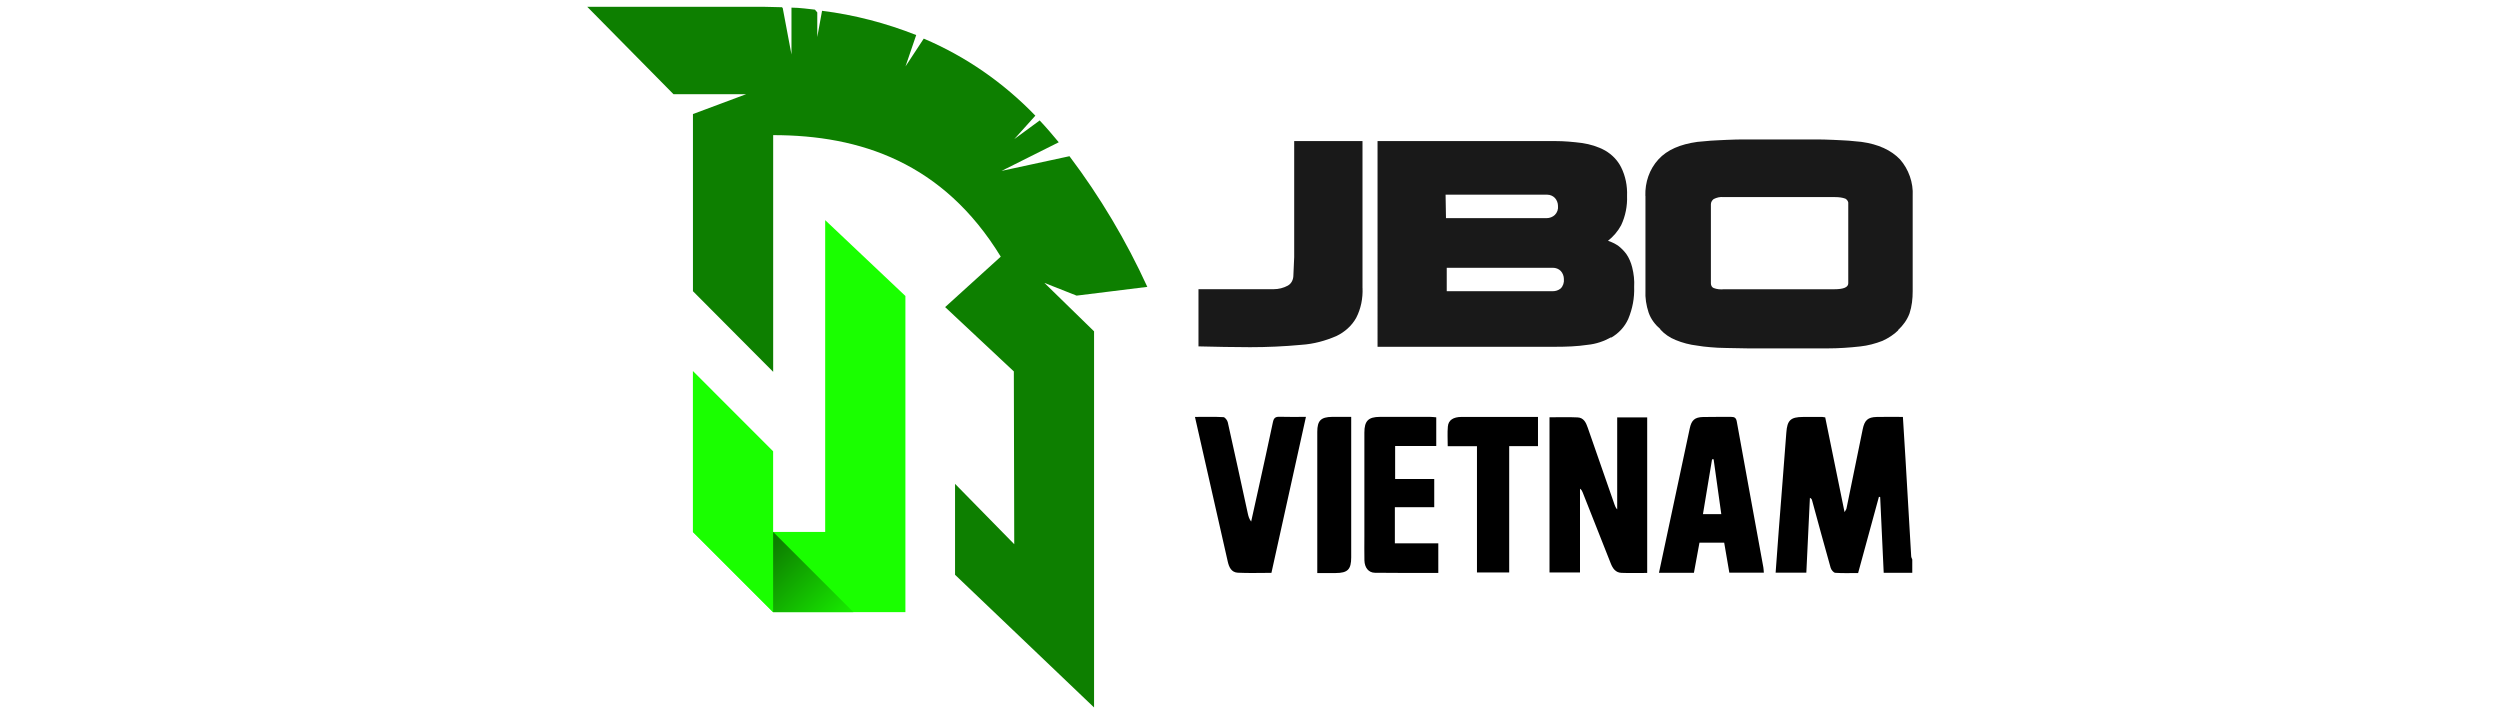
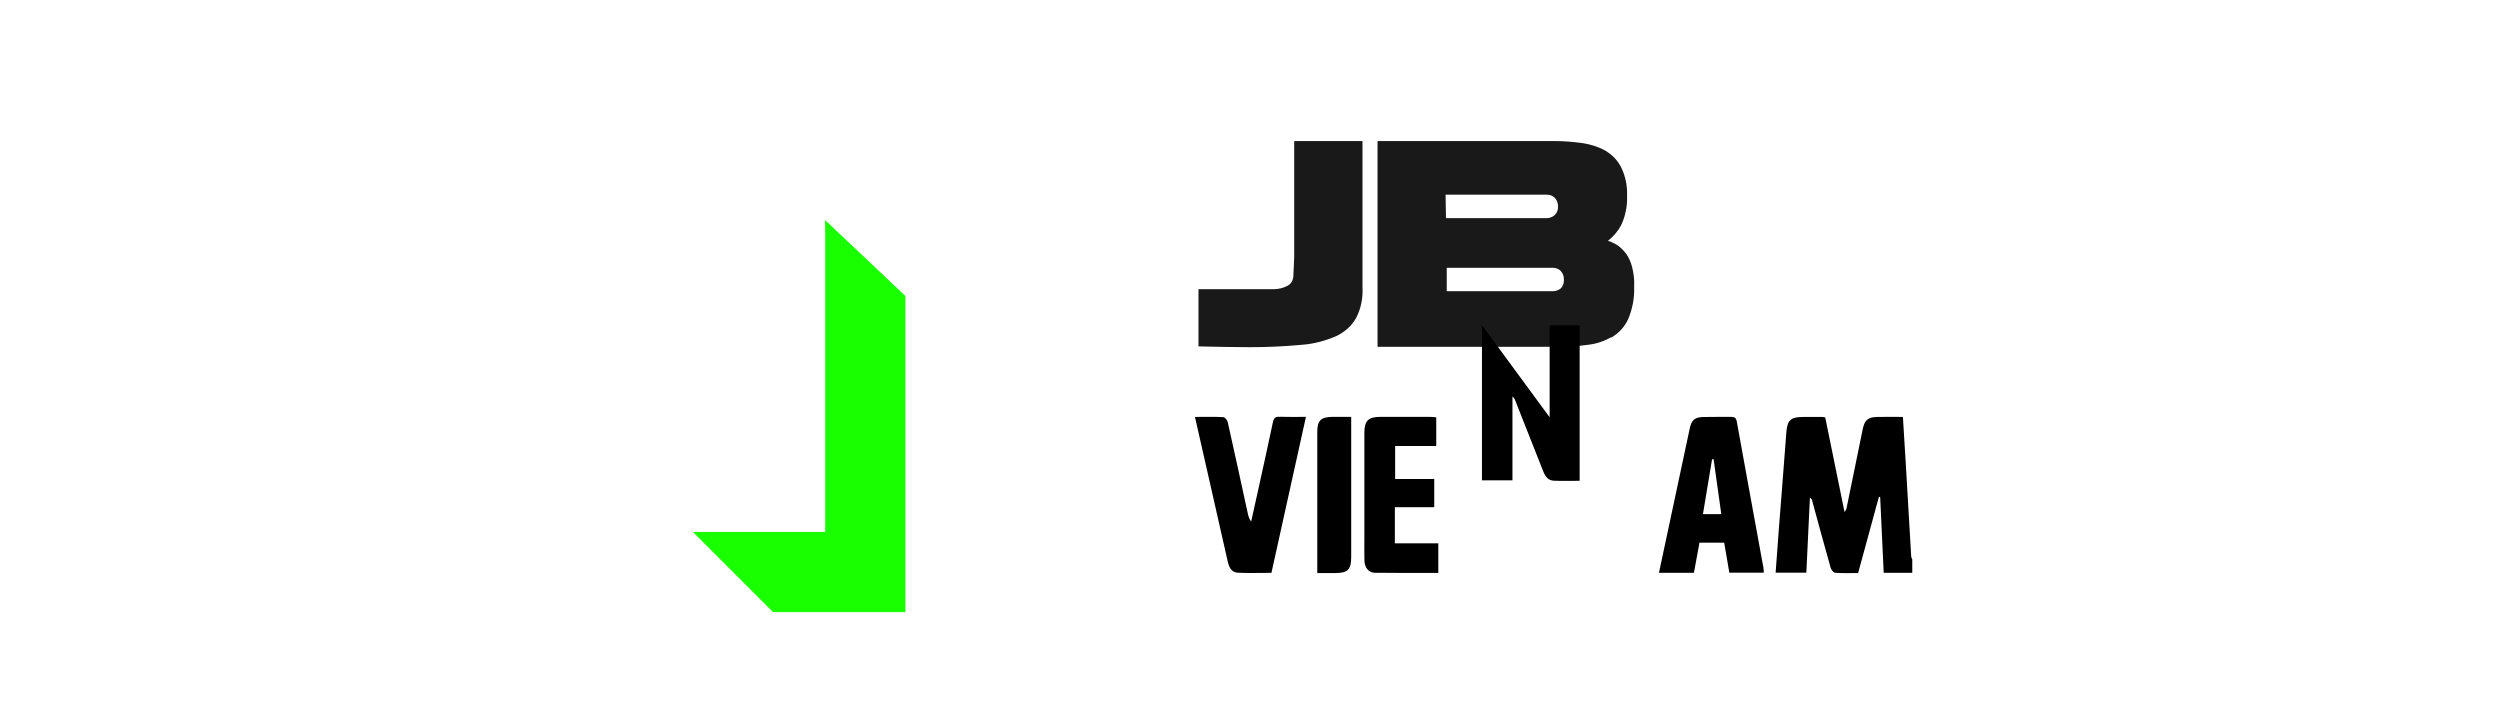
<svg xmlns="http://www.w3.org/2000/svg" data-name="jbo thailand" height="160" id="jbo_thailand" viewBox="0 0 560 160" width="560">
  <defs>
    <style>
      .cls-1 {
        fill: url(#linear-gradient);
      }

      .cls-1, .cls-2, .cls-3, .cls-4, .cls-5 {
        stroke-width: 0px;
      }

      .cls-3 {
        fill: #191919;
      }

      .cls-4 {
        fill: #1aff00;
      }

      .cls-5 {
        fill: #0d7f00;
      }
    </style>
    <linearGradient gradientTransform="translate(0 -316)" gradientUnits="userSpaceOnUse" id="linear-gradient" x1="170.23" x2="189.43" y1="441.17" y2="460.37">
      <stop offset="0" stop-color="#0d7f00" />
      <stop offset="1" stop-color="#1aff00" />
    </linearGradient>
  </defs>
  <g data-name="Layer 2 copy" id="Layer_2_copy">
    <polygon class="cls-4" points="202.81 137.12 202.81 66.3 184.84 49.31 184.84 119.15 155.21 119.15 173.18 137.12 202.81 137.12" />
-     <polygon class="cls-4" points="155.21 83.11 173.18 101.09 173.18 137.12 155.21 119.15 155.21 83.11" />
-     <polygon class="cls-1" points="173.18 119.15 191.16 137.12 173.18 137.12 173.18 119.15" />
-     <path class="cls-5" d="M245.07,158.47v-84.25l-11.12-10.85,7.21,2.85,15.84-1.96c-4.72-10.32-10.59-20.2-17.44-29.27l-15.21,3.29,12.81-6.41c-1.33-1.6-2.76-3.29-4.27-4.89l-5.69,4.18,4.72-5.25c-7.12-7.38-15.57-13.26-25-17.26l-4.09,6.23,2.4-7.03c-6.76-2.67-13.88-4.54-21.09-5.43l-1.07,5.87V2.78l-.53-.62-2.4-.27c-.98-.09-1.87-.18-2.85-.18v10.5l-1.96-10.41-.18-.18-3.83-.09h-39.77l19.31,19.57h16.28l-11.92,4.45v39.68l17.97,18.06V30.27c19.48,0,38.08,6.14,50.98,27.22l-12.46,11.3,15.39,14.41.09,38.7-13.26-13.52h0v20.37l31.14,29.72Z" />
    <path class="cls-3" d="M305.21,64.52c.09,2.31-.36,4.63-1.42,6.67-.98,1.78-2.58,3.2-4.45,4.09-2.49,1.07-5.07,1.78-7.83,1.96-3.83.36-7.65.53-11.48.53-2.22,0-9.25-.09-11.57-.18v-12.81h16.81c1.16,0,2.22-.27,3.2-.8.8-.44,1.25-1.33,1.25-2.31l.18-4.09v-25.98h15.3v32.92Z" />
    <path class="cls-3" d="M348.36,31.6c2.05,0,4,.18,6.05.44,1.78.27,3.56.8,5.16,1.69,1.51.89,2.76,2.14,3.56,3.74.98,1.96,1.42,4.18,1.33,6.41.09,2.22-.36,4.54-1.33,6.58-.71,1.33-1.78,2.58-2.94,3.47.8.27,1.51.62,2.22,1.07.71.53,1.33,1.16,1.87,1.87.62.89,1.07,1.96,1.33,3.02.36,1.42.53,2.94.44,4.36.09,2.49-.36,4.89-1.33,7.21-.8,1.78-2.14,3.2-3.83,4.18v-.09c-1.6.89-3.38,1.51-5.25,1.69-2.4.36-4.8.44-7.21.44h-39.86V31.6h39.77ZM323.9,48.86h22.6c.62,0,1.33-.27,1.78-.71.53-.53.8-1.25.71-2.05,0-.62-.27-1.33-.71-1.78s-1.07-.71-1.69-.71h-22.78l.09,5.25ZM324.07,65.23h23.75c.62,0,1.25-.18,1.78-.62.53-.53.8-1.33.71-2.14,0-.62-.27-1.33-.71-1.78s-1.07-.71-1.78-.71h-23.75v5.25Z" />
-     <path class="cls-3" d="M368.56,43.88c-.09-3.02.89-5.96,2.94-8.19,1.96-2.14,4.89-3.38,8.72-3.91.98-.09,1.96-.18,3.02-.27s2.22-.09,3.56-.18,3.02-.09,4.89-.09h14.06c1.87,0,3.56,0,4.89.09s2.49.09,3.47.18,1.87.18,2.85.27c3.83.53,6.67,1.87,8.63,3.91,1.96,2.22,3.02,5.25,2.85,8.19v21.35c0,1.69-.18,3.38-.71,4.98-.53,1.42-1.42,2.67-2.58,3.74h.09c-.98.98-2.22,1.78-3.56,2.4-1.6.62-3.29,1.07-4.98,1.25-2.4.27-4.89.44-7.38.44h-17.7l-4.89-.09c-1.42,0-2.58-.09-3.65-.18s-1.96-.18-2.94-.36c-1.6-.18-3.29-.62-4.8-1.25-1.33-.53-2.49-1.33-3.47-2.4h.09c-1.16-.98-2.14-2.22-2.67-3.74-.53-1.6-.8-3.29-.71-4.98v-21.17ZM383.24,63.45c0,.44.18.89.62,1.07.71.27,1.51.36,2.31.27h24.73c2.05,0,3.11-.44,3.11-1.33v-17.7c.09-.53-.18-.98-.62-1.25-.71-.27-1.51-.36-2.31-.36h-25c-.8-.09-1.51.09-2.22.44-.36.27-.62.71-.62,1.16v17.7h0Z" />
  </g>
  <g id="fuz0hF.tif">
    <g>
      <path class="cls-2" d="M428.34,128.31h-6.39c-.27-5.73-.53-11.35-.79-16.97-.09-.02-.19-.04-.28-.06-1.54,5.65-3.09,11.31-4.66,17.08-1.74,0-3.44.07-5.12-.05-.38-.03-.9-.66-1.03-1.11-1.43-5.04-2.79-10.09-4.17-15.14-.05-.18-.11-.37-.48-.55-.27,5.56-.53,11.12-.8,16.77h-6.88c.24-3.25.47-6.42.71-9.59.56-7.26,1.15-14.53,1.69-21.79.2-2.74.94-3.49,3.73-3.5,1.45,0,2.9,0,4.35,0,.15,0,.3.04.63.09,1.42,6.96,2.85,13.98,4.33,21.22.22-.39.4-.6.44-.83,1.22-5.91,2.43-11.82,3.63-17.74.41-2,1.14-2.69,3.12-2.74,1.89-.05,3.79-.01,5.88-.01.21,3.3.41,6.51.6,9.73.42,7.17.84,14.35,1.26,21.52.01.23.16.45.24.68v3Z" />
-       <path class="cls-2" d="M347.12,93.47c2.1,0,4.19-.07,6.27.03,1.34.06,1.87,1.14,2.26,2.29,1.99,5.75,4,11.49,6,17.23.13.37.27.73.6,1.09v-20.61h6.72v34.84c-1.99,0-3.88.06-5.78-.02-1.32-.06-1.95-1.01-2.4-2.16-2.07-5.29-4.17-10.57-6.27-15.86-.12-.3-.25-.59-.6-.83v18.77h-6.83v-34.77Z" />
+       <path class="cls-2" d="M347.12,93.47v-20.61h6.72v34.84c-1.99,0-3.88.06-5.78-.02-1.32-.06-1.95-1.01-2.4-2.16-2.07-5.29-4.17-10.57-6.27-15.86-.12-.3-.25-.59-.6-.83v18.77h-6.83v-34.77Z" />
      <path class="cls-2" d="M395.11,128.28h-7.74c-.39-2.26-.76-4.46-1.15-6.72h-5.54c-.41,2.23-.82,4.46-1.24,6.74h-7.83c.82-3.83,1.61-7.57,2.41-11.31,1.49-7.02,2.98-14.03,4.49-21.05.39-1.83,1.12-2.48,2.96-2.53,2.1-.06,4.2,0,6.29-.03.79-.01,1.13.23,1.28,1.05,1.96,10.89,3.97,21.77,5.95,32.65.07.38.07.77.11,1.2ZM385.57,115.17c-.59-4.22-1.16-8.26-1.72-12.3-.12,0-.24.01-.35.02-.67,4.05-1.34,8.1-2.04,12.28h4.11Z" />
      <path class="cls-2" d="M267.66,93.39c2.31,0,4.35-.06,6.39.05.35.02.87.7.97,1.14,1.53,6.81,3,13.63,4.49,20.45.13.6.29,1.2.75,1.8.54-2.45,1.09-4.9,1.63-7.35,1.09-4.97,2.2-9.93,3.24-14.9.19-.92.53-1.25,1.47-1.22,1.89.06,3.79.02,5.93.02-2.59,11.71-5.15,23.27-7.73,34.94-2.54,0-5.03.09-7.51-.03-1.47-.07-2-1.25-2.29-2.57-1.68-7.49-3.39-14.97-5.09-22.46-.73-3.2-1.45-6.4-2.24-9.87Z" />
      <path class="cls-2" d="M322.18,128.33c-4.81,0-9.51.04-14.2-.03-1.44-.02-2.31-1.16-2.35-2.78-.04-1.75-.01-3.5-.01-5.24,0-7.79,0-15.58,0-23.37,0-2.63.88-3.52,3.49-3.53,3.75-.01,7.5,0,11.25,0,.44,0,.87.06,1.36.1v6.42h-9.21v7.39h8.76v6.32h-8.82v8.1h9.73v6.63Z" />
-       <path class="cls-2" d="M330.85,99.95h-6.56c0-1.55-.1-2.98.03-4.4.12-1.44,1.2-2.15,3.08-2.16,5.05-.02,10.1,0,15.15,0,.63,0,1.27,0,1.96,0v6.54h-6.45v28.31h-7.22v-28.29Z" />
      <path class="cls-2" d="M295.07,128.36v-1.64c0-9.99,0-19.98,0-29.98,0-2.51.8-3.32,3.3-3.36,1.39-.02,2.78,0,4.3,0,0,.67,0,1.16,0,1.65,0,9.94,0,19.88,0,29.83,0,2.69-.79,3.49-3.46,3.5-1.3,0-2.59,0-4.14,0Z" />
    </g>
  </g>
</svg>